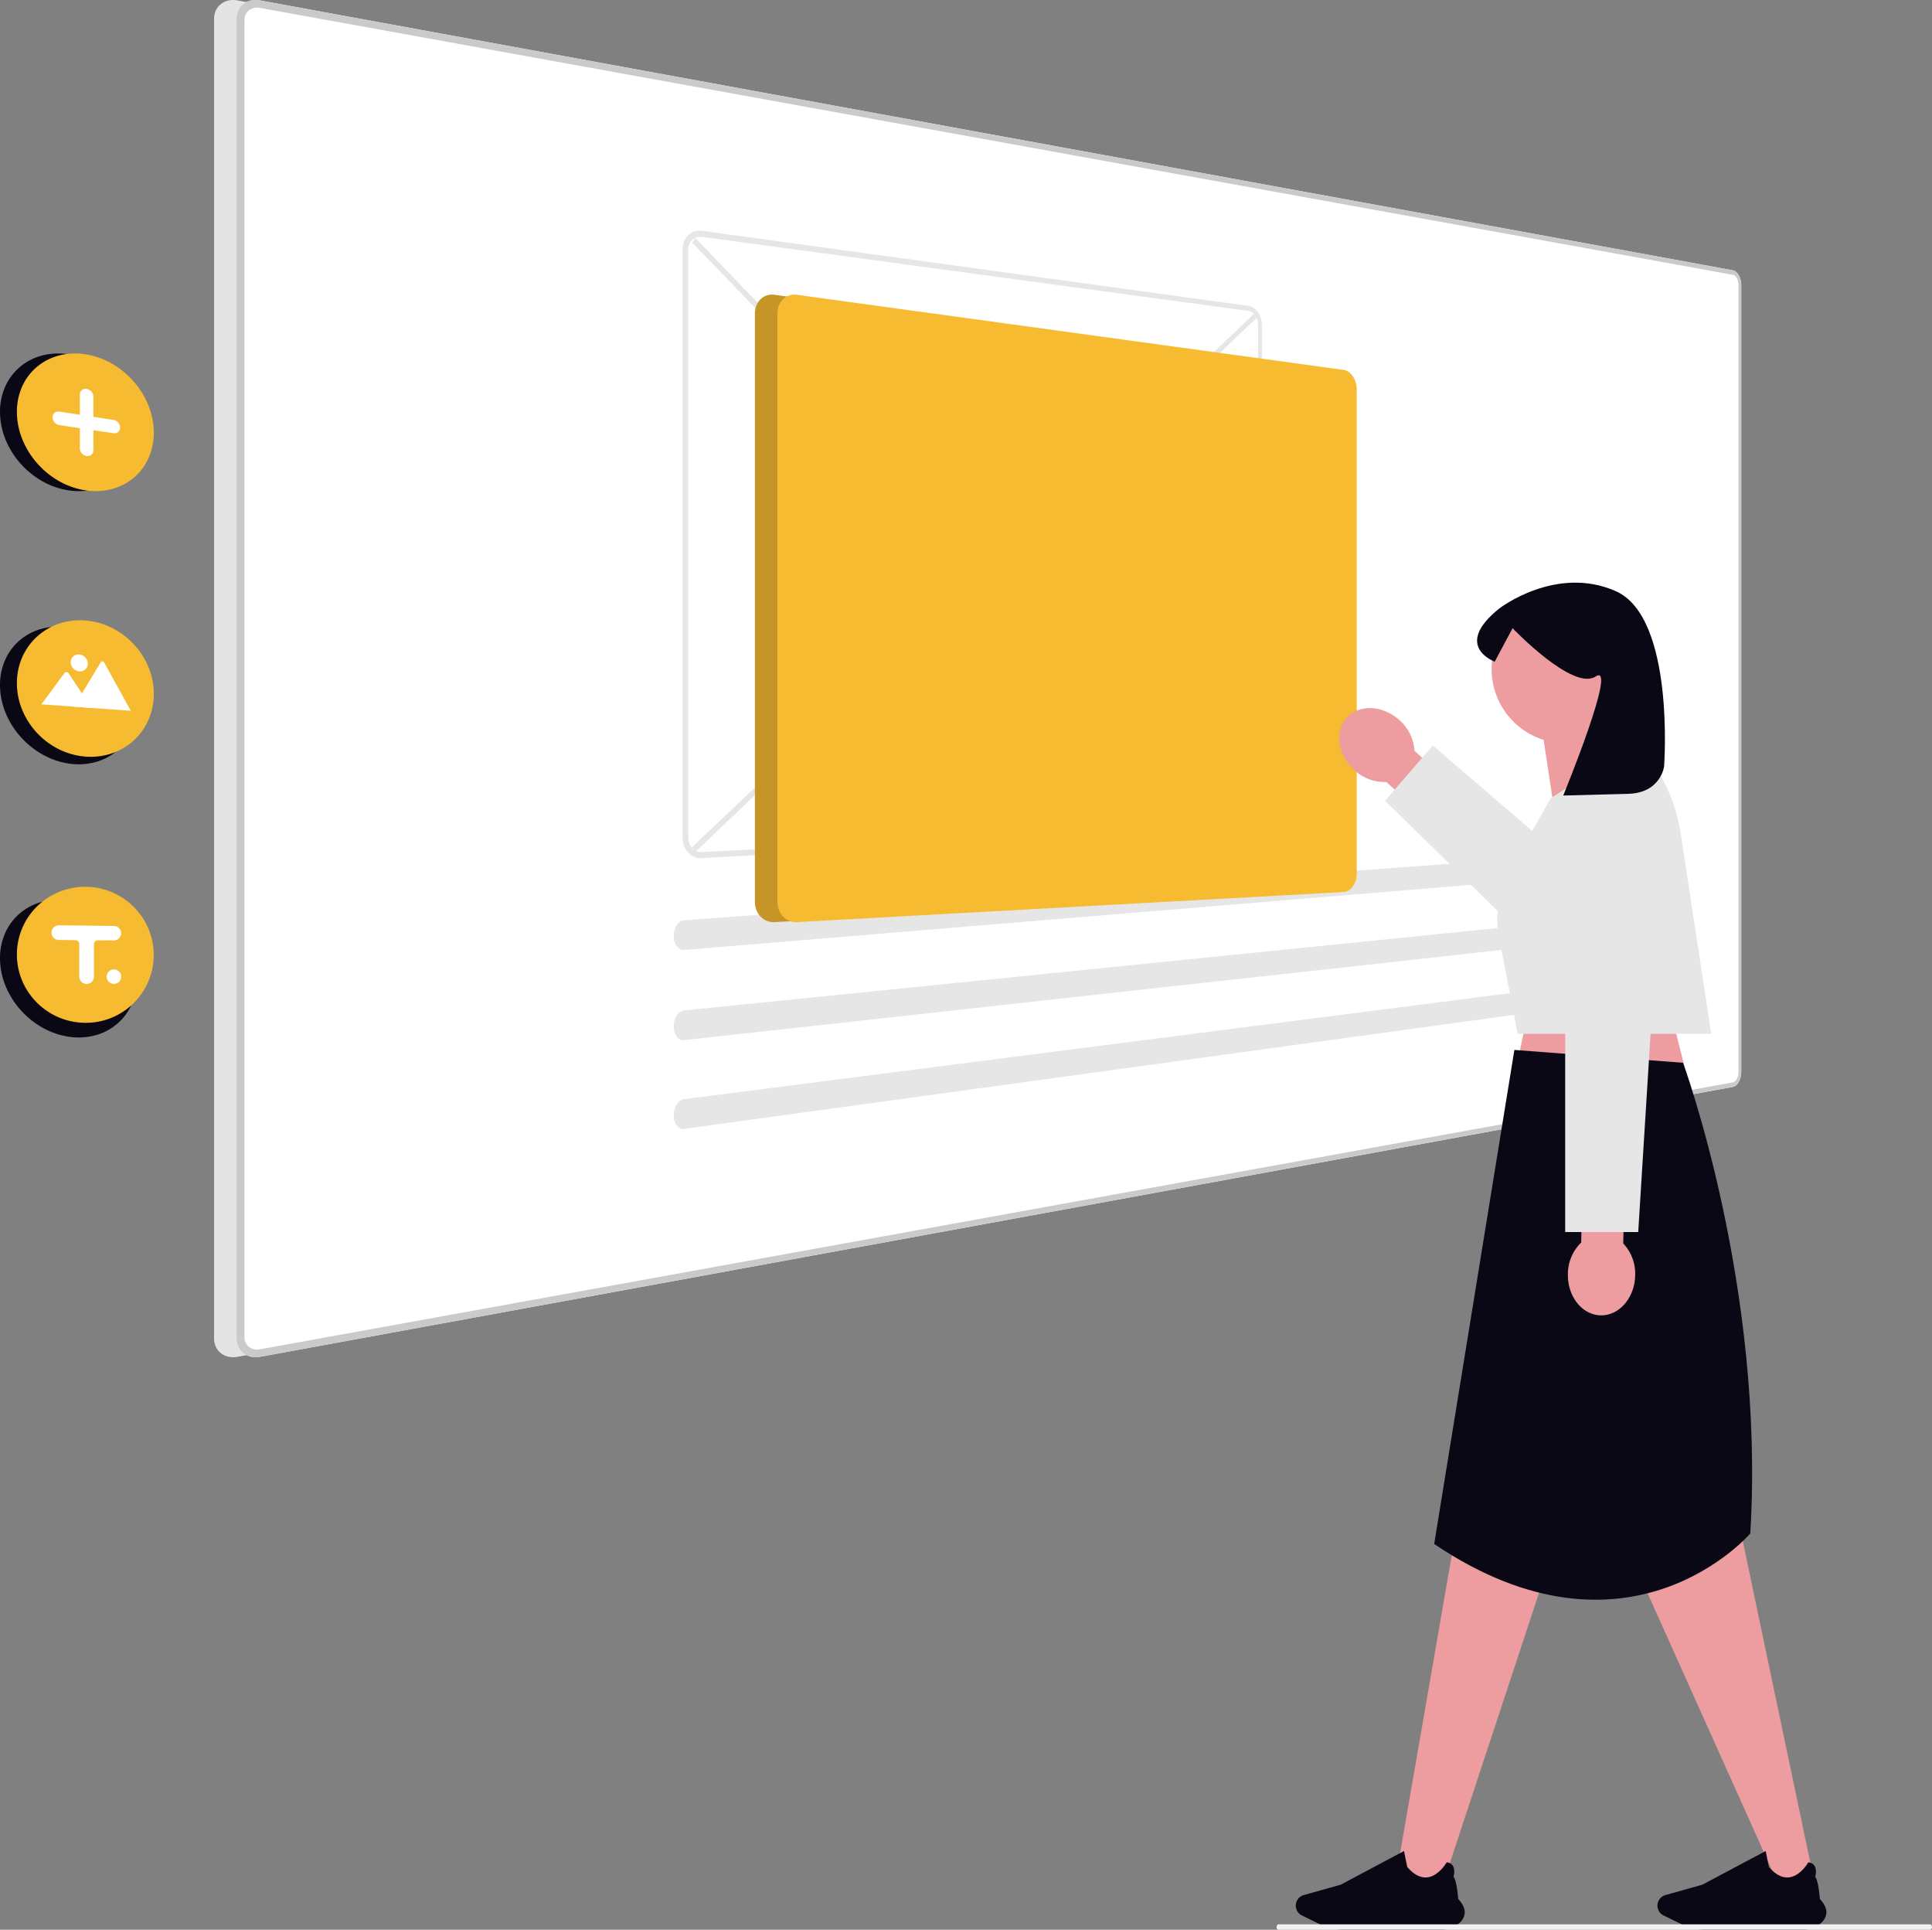
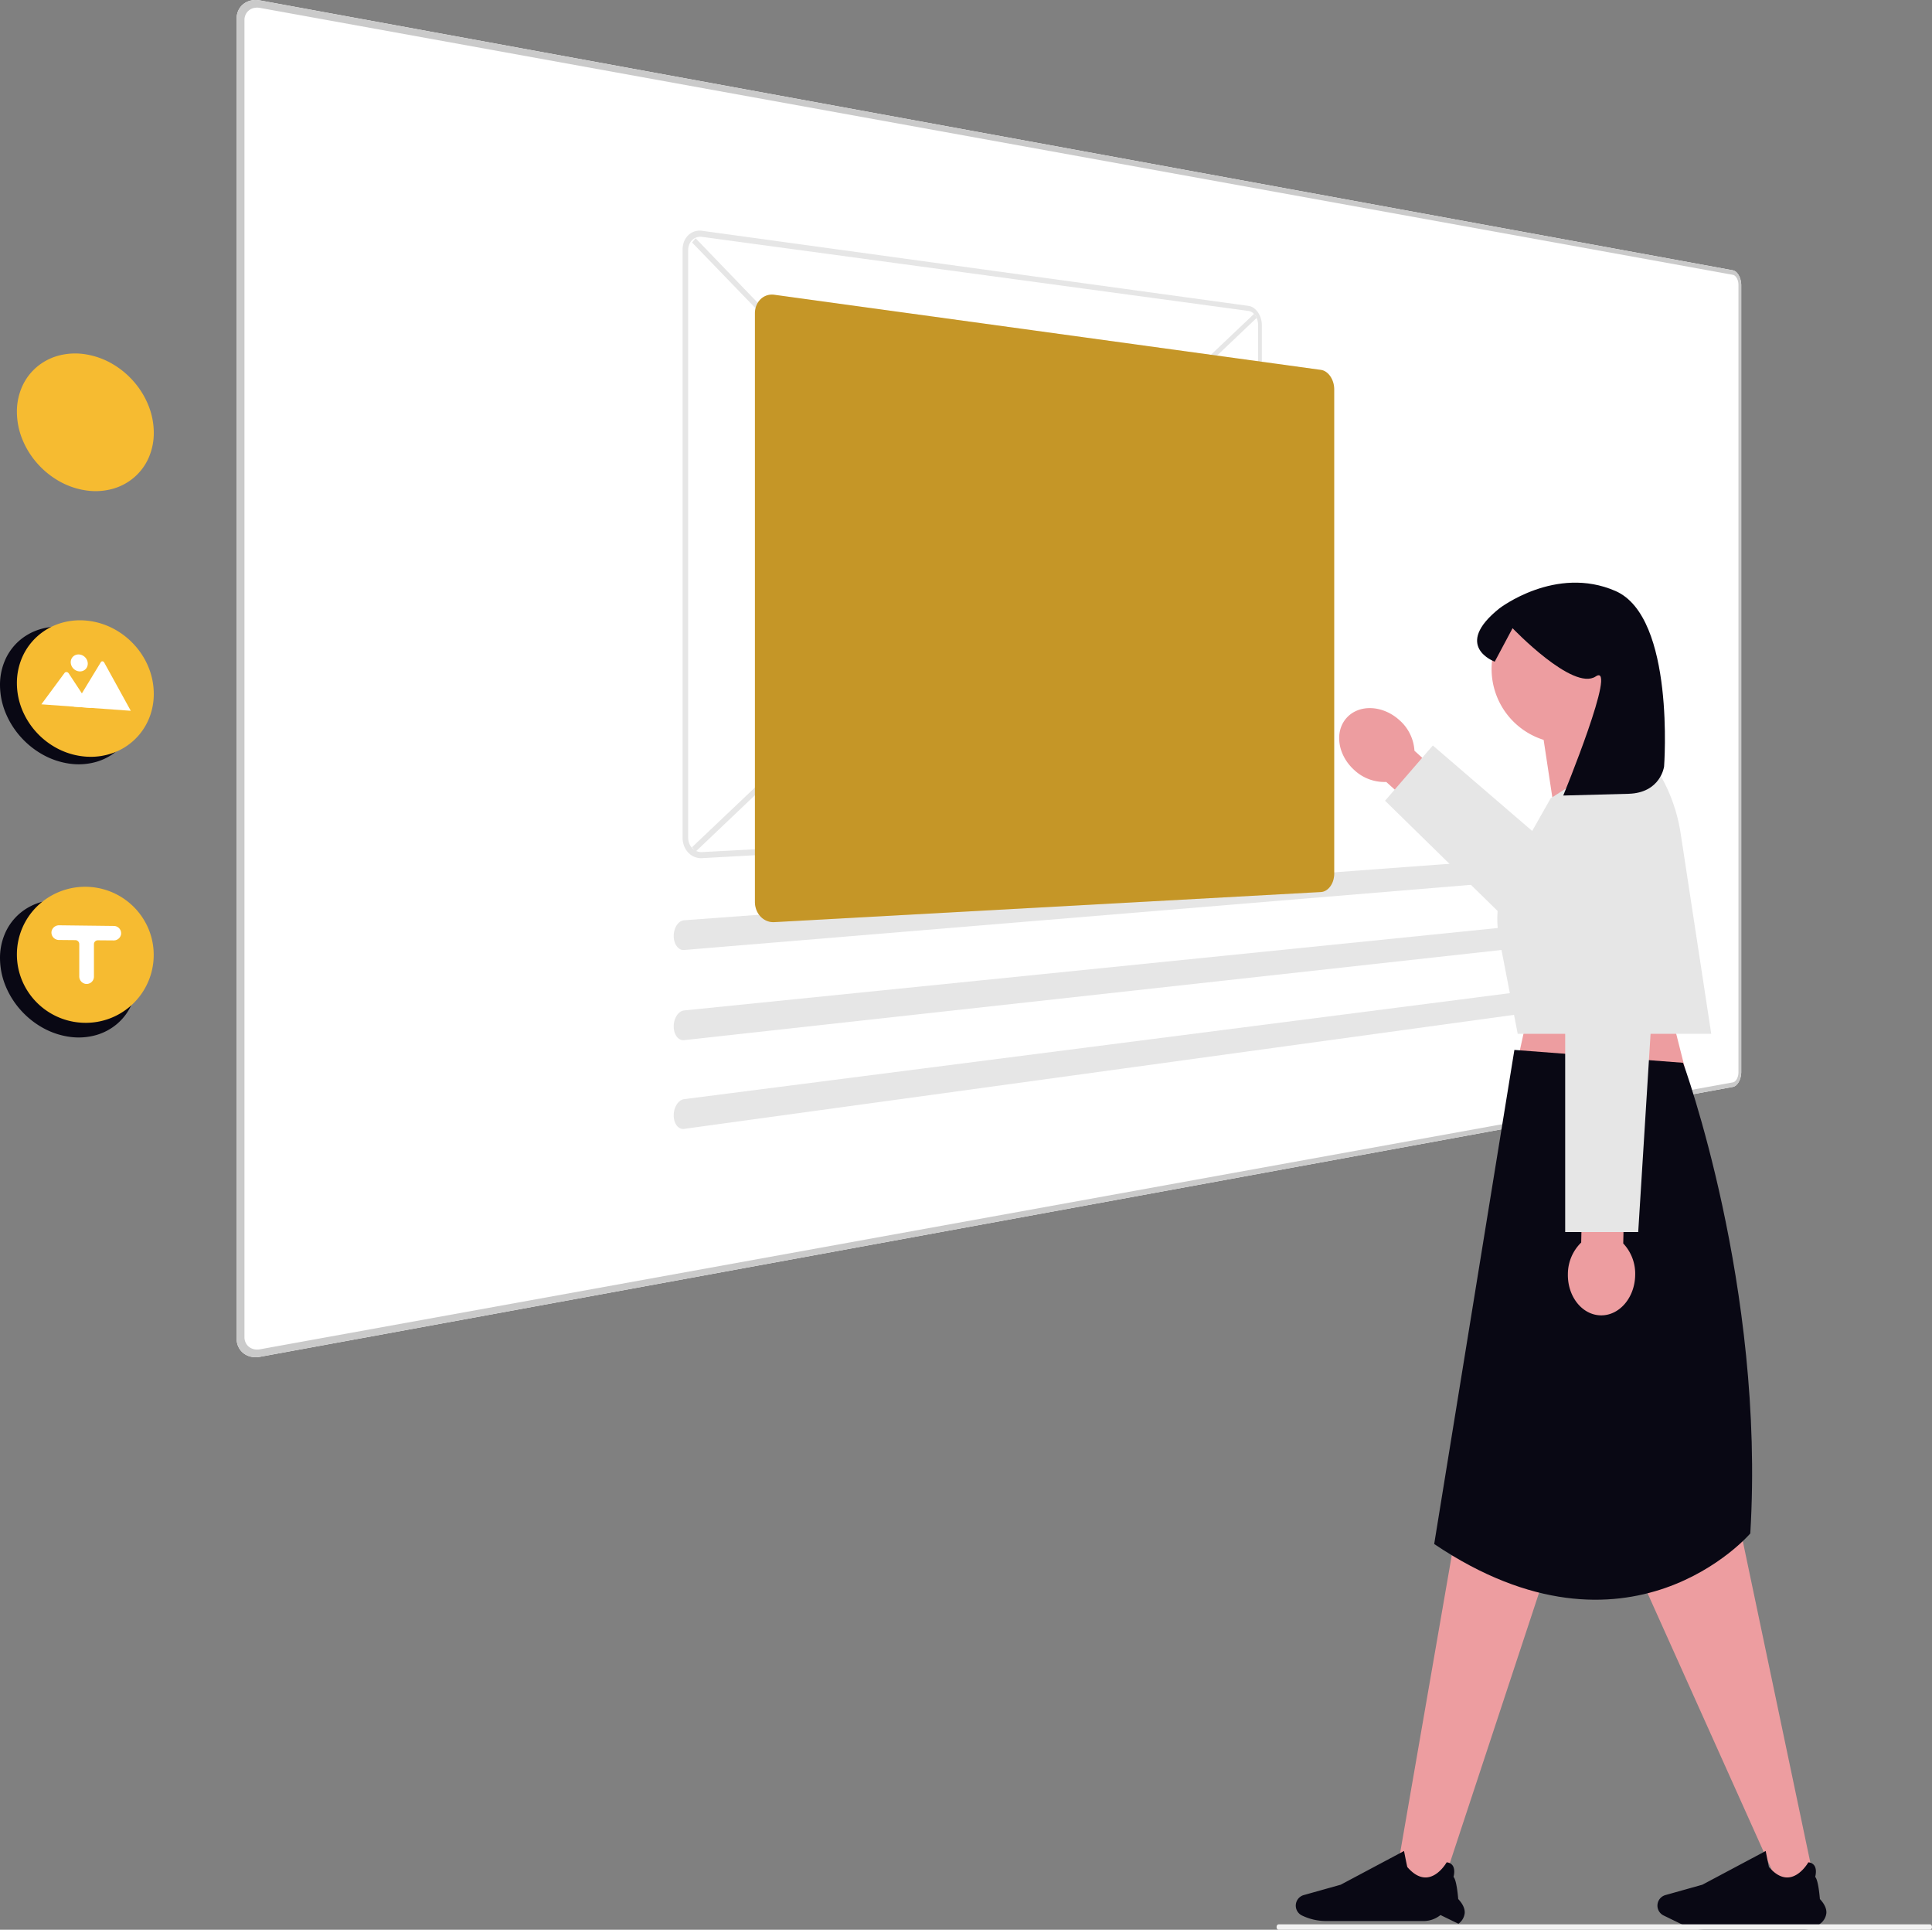
<svg xmlns="http://www.w3.org/2000/svg" width="800.153" height="799.092" viewBox="0 0 800.153 799.092" role="img" artist="Katerina Limpitsouni" source="https://undraw.co/">
  <rect x="0" y="0" width="800.153" height="799.092" fill="#808080" stroke="none" />
  <g transform="translate(0 0)">
-     <path d="M877.981,239.193,267.988,127.434a9.37,9.37,0,0,0-3.755.044,7.744,7.744,0,0,0-3.081,1.439,7.246,7.246,0,0,0-2.085,2.6,8.09,8.09,0,0,0-.766,3.508V681.507a8.094,8.094,0,0,0,.764,3.509,7.247,7.247,0,0,0,2.083,2.6,7.744,7.744,0,0,0,3.08,1.441,9.368,9.368,0,0,0,3.755.047l610-111.76a2.885,2.885,0,0,0,1.356-.688,5.161,5.161,0,0,0,1.1-1.4,7.845,7.845,0,0,0,.743-1.909,9.179,9.179,0,0,0,.273-2.216V245.424a9.177,9.177,0,0,0-.272-2.222,7.859,7.859,0,0,0-.743-1.91,5.169,5.169,0,0,0-1.1-1.4,2.89,2.89,0,0,0-1.356-.689Z" transform="translate(-169.639 -127.265)" fill="#e4e4e4" />
    <path d="M885.981,239.193,275.988,127.434a9.371,9.371,0,0,0-3.755.044,7.744,7.744,0,0,0-3.081,1.439,7.247,7.247,0,0,0-2.085,2.6,8.091,8.091,0,0,0-.766,3.508V681.507a8.094,8.094,0,0,0,.764,3.509,7.247,7.247,0,0,0,2.083,2.6,7.744,7.744,0,0,0,3.08,1.441,9.368,9.368,0,0,0,3.755.047l610-111.76a2.885,2.885,0,0,0,1.356-.688,5.161,5.161,0,0,0,1.1-1.4,7.845,7.845,0,0,0,.743-1.909,9.167,9.167,0,0,0,.273-2.216V245.424a9.171,9.171,0,0,0-.272-2.222,7.854,7.854,0,0,0-.743-1.91,5.171,5.171,0,0,0-1.1-1.4,2.89,2.89,0,0,0-1.356-.689Z" transform="translate(-168.309 -127.265)" fill="#fff" />
    <path d="M885.981,239.193,275.988,127.434a9.371,9.371,0,0,0-3.755.044,7.744,7.744,0,0,0-3.081,1.439,7.247,7.247,0,0,0-2.085,2.6,8.091,8.091,0,0,0-.766,3.508V681.507a8.094,8.094,0,0,0,.764,3.509,7.247,7.247,0,0,0,2.083,2.6,7.744,7.744,0,0,0,3.08,1.441,9.368,9.368,0,0,0,3.755.047l610-111.76a2.885,2.885,0,0,0,1.356-.688,5.161,5.161,0,0,0,1.1-1.4,7.845,7.845,0,0,0,.743-1.909,9.167,9.167,0,0,0,.273-2.216V245.424a9.171,9.171,0,0,0-.272-2.222,7.854,7.854,0,0,0-.743-1.91,5.171,5.171,0,0,0-1.1-1.4,2.89,2.89,0,0,0-1.356-.689ZM888.3,571.326a6.125,6.125,0,0,1-.182,1.483,5.241,5.241,0,0,1-.5,1.275,3.442,3.442,0,0,1-.737.933,1.923,1.923,0,0,1-.9.457l-609.99,110.52a6.236,6.236,0,0,1-2.5-.035,5.159,5.159,0,0,1-2.049-.962,4.831,4.831,0,0,1-1.385-1.731,5.4,5.4,0,0,1-.508-2.332V135.6a5.4,5.4,0,0,1,.507-2.332,4.831,4.831,0,0,1,1.384-1.733,5.158,5.158,0,0,1,2.048-.963,6.239,6.239,0,0,1,2.5-.036L885.984,241.061a1.922,1.922,0,0,1,.9.457,3.438,3.438,0,0,1,.737.933,5.234,5.234,0,0,1,.5,1.273,6.125,6.125,0,0,1,.182,1.483V571.325Z" transform="translate(-168.309 -127.265)" fill="#cacaca" />
-     <path d="M182.272,276.982a25.5,25.5,0,0,1,2.31-10.808,22.782,22.782,0,0,1,6.265-8.077,23.425,23.425,0,0,1,9.2-4.563,27.1,27.1,0,0,1,11.112-.335,32.086,32.086,0,0,1,10.949,4.064,35.286,35.286,0,0,1,8.822,7.447,34.556,34.556,0,0,1,5.889,9.77,30.412,30.412,0,0,1,2.148,11.1,25.581,25.581,0,0,1-2.148,10.449,22.845,22.845,0,0,1-5.889,7.983,23.251,23.251,0,0,1-8.822,4.772,26.659,26.659,0,0,1-10.949.744h0a31.705,31.705,0,0,1-11.106-3.713,35.2,35.2,0,0,1-9.194-7.353,34.727,34.727,0,0,1-6.266-9.974,30.543,30.543,0,0,1-2.318-11.506Z" transform="translate(-182.271 -106.411)" fill="#090814" />
    <path d="M182.272,373.982a25.5,25.5,0,0,1,2.31-10.808,22.781,22.781,0,0,1,6.265-8.077,23.426,23.426,0,0,1,9.2-4.563,27.1,27.1,0,0,1,11.112-.335,32.084,32.084,0,0,1,10.949,4.064,35.286,35.286,0,0,1,8.822,7.447,34.555,34.555,0,0,1,5.889,9.77,30.412,30.412,0,0,1,2.148,11.1,25.581,25.581,0,0,1-2.148,10.449,22.844,22.844,0,0,1-5.889,7.983,23.251,23.251,0,0,1-8.822,4.772,26.658,26.658,0,0,1-10.949.744h0a31.705,31.705,0,0,1-11.106-3.713,35.2,35.2,0,0,1-9.194-7.353,34.726,34.726,0,0,1-6.266-9.974A30.542,30.542,0,0,1,182.272,373.982Z" transform="translate(-182.271 -90.294)" fill="#090814" />
    <path d="M182.272,470.982a25.5,25.5,0,0,1,2.31-10.808,22.781,22.781,0,0,1,6.265-8.077,23.425,23.425,0,0,1,9.2-4.563,27.1,27.1,0,0,1,11.112-.335,32.085,32.085,0,0,1,10.949,4.064,35.284,35.284,0,0,1,8.822,7.447,34.557,34.557,0,0,1,5.889,9.77,30.413,30.413,0,0,1,2.148,11.1,25.581,25.581,0,0,1-2.148,10.449,22.845,22.845,0,0,1-5.889,7.984,23.251,23.251,0,0,1-8.822,4.772,26.66,26.66,0,0,1-10.949.744h0a31.706,31.706,0,0,1-11.106-3.713,35.2,35.2,0,0,1-9.194-7.353,34.725,34.725,0,0,1-6.266-9.974,30.543,30.543,0,0,1-2.318-11.506Z" transform="translate(-182.271 -74.178)" fill="#090814" />
    <path d="M188.271,276.982a25.5,25.5,0,0,1,2.31-10.808,22.782,22.782,0,0,1,6.265-8.077,23.425,23.425,0,0,1,9.2-4.563,27.1,27.1,0,0,1,11.112-.335,32.086,32.086,0,0,1,10.949,4.064,35.285,35.285,0,0,1,8.822,7.447,34.556,34.556,0,0,1,5.889,9.77,30.413,30.413,0,0,1,2.148,11.1,25.582,25.582,0,0,1-2.148,10.449,22.845,22.845,0,0,1-5.889,7.983,23.25,23.25,0,0,1-8.822,4.772,26.659,26.659,0,0,1-10.949.744h0a31.706,31.706,0,0,1-11.106-3.713,35.2,35.2,0,0,1-9.194-7.353,34.726,34.726,0,0,1-6.266-9.974,30.542,30.542,0,0,1-2.318-11.506Z" transform="translate(-181.274 -106.411)" fill="#f6bb31" />
    <path d="M188.271,373.586a26.664,26.664,0,0,1,2.31-10.983,25.306,25.306,0,0,1,6.265-8.536,25.649,25.649,0,0,1,9.2-5.248,27.507,27.507,0,0,1,11.112-1.156,30.038,30.038,0,0,1,10.949,3.255,31.694,31.694,0,0,1,8.822,6.8,31.327,31.327,0,0,1,5.889,9.329A29.186,29.186,0,0,1,244.963,378a26.7,26.7,0,0,1-2.148,10.612A25.382,25.382,0,0,1,228.1,402.451,27.282,27.282,0,0,1,217.155,404h0a29.865,29.865,0,0,1-11.106-2.892,31.736,31.736,0,0,1-15.457-16.192,29.27,29.27,0,0,1-2.319-11.333Z" transform="translate(-181.274 -90.669)" fill="#f6bb31" />
    <path d="M188.271,470.21a27.885,27.885,0,0,1,8.575-20.152,28.474,28.474,0,0,1,45.964,9.589,28.114,28.114,0,0,1-25.654,38.837h0a28.53,28.53,0,0,1-26.565-17.113,28.021,28.021,0,0,1-2.319-11.161Z" transform="translate(-181.274 -74.947)" fill="#f6bb31" />
-     <path d="M203.785,274.767l8.469,1.3v-8.35a2.512,2.512,0,0,1,.217-1.05,2.227,2.227,0,0,1,.6-.791,2.279,2.279,0,0,1,.889-.456,2.645,2.645,0,0,1,1.088-.047,3.164,3.164,0,0,1,1.088.39,3.509,3.509,0,0,1,.889.735,3.45,3.45,0,0,1,.6.976,3.021,3.021,0,0,1,.223,1.114v8.338l8.308,1.275a3.08,3.08,0,0,1,1.071.381,3.436,3.436,0,0,1,1.462,1.689,3,3,0,0,1,.216,1.1,2.52,2.52,0,0,1-.216,1.039,2.235,2.235,0,0,1-.583.786,2.263,2.263,0,0,1-.873.459,2.59,2.59,0,0,1-1.07.056l-8.319-1.244v8.319a2.53,2.53,0,0,1-.219,1.049,2.275,2.275,0,0,1-.6.8,2.321,2.321,0,0,1-.886.466,2.653,2.653,0,0,1-1.087.063,3.121,3.121,0,0,1-1.089-.373,3.437,3.437,0,0,1-.89-.723,3.381,3.381,0,0,1-.6-.97,2.992,2.992,0,0,1-.217-1.116v-8.35l-8.469-1.271a3.207,3.207,0,0,1-1.106-.386,3.525,3.525,0,0,1-.9-.736,3.44,3.44,0,0,1-.61-.977,3.009,3.009,0,0,1-.224-1.128,2.519,2.519,0,0,1,.224-1.058,2.264,2.264,0,0,1,.61-.8,2.339,2.339,0,0,1,.9-.466A2.71,2.71,0,0,1,203.785,274.767Z" transform="translate(-179.169 -104.324)" fill="#fff" />
    <path d="M208.477,380.872l23.517,1.7h.086l-11.028-20.023a.882.882,0,0,0-.286-.313.859.859,0,0,0-.188-.094.814.814,0,0,0-.206-.046.761.761,0,0,0-.205.009.718.718,0,0,0-.188.063.687.687,0,0,0-.286.265l-7.5,12.336-.361.594Z" transform="translate(-177.917 -88.247)" fill="#fff" />
    <path d="M196.968,379.265l20.748,1.5-3.977-6.036-.287-.436-5.215-7.917a1.192,1.192,0,0,0-.339-.306,1.164,1.164,0,0,0-.2-.1,1.118,1.118,0,0,0-.224-.055,1.072,1.072,0,0,0-.223-.008,1.023,1.023,0,0,0-.213.037.969.969,0,0,0-.2.082.943.943,0,0,0-.175.124l-.017.021-.022.021-.017.022-.017.022Z" transform="translate(-179.829 -87.614)" fill="#fff" />
    <path d="M210.927,359.666a3.754,3.754,0,0,1,1.373.392,3.983,3.983,0,0,1,1.118.845,3.934,3.934,0,0,1,.753,1.175,3.637,3.637,0,0,1,.276,1.383,3.3,3.3,0,0,1-.276,1.336,3.115,3.115,0,0,1-.753,1.05,3.159,3.159,0,0,1-1.118.656,3.406,3.406,0,0,1-1.373.162,3.75,3.75,0,0,1-1.375-.388,3.981,3.981,0,0,1-1.124-.844,3.935,3.935,0,0,1-.759-1.178,3.638,3.638,0,0,1-.279-1.39,3.3,3.3,0,0,1,.279-1.341,3.116,3.116,0,0,1,.759-1.05,3.16,3.16,0,0,1,1.124-.651,3.41,3.41,0,0,1,1.375-.159Z" transform="translate(-178.097 -88.654)" fill="#fff" />
    <path d="M428.034,459.587,660.891,238.652l1,1.749L429.49,461.456Z" transform="translate(-141.437 -108.758)" fill="#e6e6e6" />
    <path d="M428.066,213.625l1.46-1.749L661.863,453.065l-1,1.662Z" transform="translate(-141.432 -113.207)" fill="#e6e6e6" />
    <path d="M659.091,240.326l-226.35-31.1a6.958,6.958,0,0,0-3.119.266,6.706,6.706,0,0,0-2.557,1.544,7.456,7.456,0,0,0-1.732,2.566,8.863,8.863,0,0,0-.638,3.356V460.617a9.268,9.268,0,0,0,.638,3.405,8.338,8.338,0,0,0,1.731,2.715,7.489,7.489,0,0,0,2.557,1.749,7.175,7.175,0,0,0,3.119.523l226.351-12.466a4.59,4.59,0,0,0,2.152-.7,6.207,6.207,0,0,0,1.749-1.657,8.266,8.266,0,0,0,1.178-2.375,9.548,9.548,0,0,0,.433-2.852v-200.6a9.906,9.906,0,0,0-.433-2.889A9.1,9.1,0,0,0,662.991,243a7.019,7.019,0,0,0-1.749-1.8A4.96,4.96,0,0,0,659.091,240.326ZM432.741,466.5a5.124,5.124,0,0,1-2.226-.378,5.351,5.351,0,0,1-1.824-1.253,5.959,5.959,0,0,1-1.234-1.943A6.622,6.622,0,0,1,427,460.5V217.263a6.334,6.334,0,0,1,.455-2.392,5.328,5.328,0,0,1,1.234-1.836,4.791,4.791,0,0,1,1.824-1.1,4.967,4.967,0,0,1,2.226-.195l226.35,30.676a3.54,3.54,0,0,1,1.538.62,5.009,5.009,0,0,1,1.252,1.283,6.5,6.5,0,0,1,.843,1.767,7.076,7.076,0,0,1,.31,2.065V449.039a6.827,6.827,0,0,1-.31,2.041,5.908,5.908,0,0,1-.843,1.7,4.43,4.43,0,0,1-1.252,1.183,3.276,3.276,0,0,1-1.538.493Z" transform="translate(-141.992 -113.658)" fill="#e6e6e6" />
    <g transform="translate(279.023 351.858)">
      <path d="M425.767,458.214a3.452,3.452,0,0,0-1.664.646,5.238,5.238,0,0,0-1.35,1.459,7.487,7.487,0,0,0-.9,2.05,8.8,8.8,0,0,0-.311,2.428,8.178,8.178,0,0,0,.35,2.317,6.152,6.152,0,0,0,.91,1.843,4.1,4.1,0,0,0,1.338,1.193,3.031,3.031,0,0,0,1.633.367l396.263-32.812a1.358,1.358,0,0,0,.837-.384,3.168,3.168,0,0,0,.688-.966,6.16,6.16,0,0,0,.467-1.4,8.5,8.5,0,0,0,.182-1.7,8.244,8.244,0,0,0-.154-1.685,5.6,5.6,0,0,0-.448-1.363,2.729,2.729,0,0,0-.669-.908,1.22,1.22,0,0,0-.833-.308h-.07Z" transform="translate(-421.54 -428.991)" fill="#e6e6e6" />
    </g>
    <g transform="translate(279.023 378.289)">
      <path d="M425.767,491.789a3.548,3.548,0,0,0-1.664.691,5.457,5.457,0,0,0-1.35,1.49,7.708,7.708,0,0,0-.9,2.075,8.886,8.886,0,0,0-.311,2.443,8.083,8.083,0,0,0,.35,2.308,5.955,5.955,0,0,0,.91,1.818,3.936,3.936,0,0,0,1.335,1.156,2.98,2.98,0,0,0,1.633.323l396.265-43.714a1.4,1.4,0,0,0,.837-.407,3.29,3.29,0,0,0,.688-.985,6.317,6.317,0,0,0,.466-1.418,8.565,8.565,0,0,0,.182-1.706,8.172,8.172,0,0,0-.154-1.682,5.463,5.463,0,0,0-.448-1.35,2.622,2.622,0,0,0-.673-.886,1.191,1.191,0,0,0-.833-.286h-.07Z" transform="translate(-421.54 -451.657)" fill="#e6e6e6" />
    </g>
    <g transform="translate(279.023 404.296)">
      <path d="M425.767,524.819a3.652,3.652,0,0,0-1.664.737,5.676,5.676,0,0,0-1.35,1.528,7.942,7.942,0,0,0-.9,2.1,8.981,8.981,0,0,0-.311,2.45,7.979,7.979,0,0,0,.35,2.3,5.767,5.767,0,0,0,.91,1.794,3.786,3.786,0,0,0,1.335,1.12,2.938,2.938,0,0,0,1.633.279l396.265-54.439a1.444,1.444,0,0,0,.837-.429,3.421,3.421,0,0,0,.688-1,6.47,6.47,0,0,0,.466-1.431,8.654,8.654,0,0,0,.182-1.711,8.11,8.11,0,0,0-.154-1.677,5.332,5.332,0,0,0-.448-1.339,2.521,2.521,0,0,0-.673-.868,1.165,1.165,0,0,0-.833-.264h-.07Z" transform="translate(-421.54 -473.958)" fill="#e6e6e6" />
    </g>
    <path d="M226.421,456.1l-22.621-.271a3.221,3.221,0,0,0-1.113.157,3.18,3.18,0,0,0-.96.51,3.126,3.126,0,0,0-.728.8,3.092,3.092,0,0,0-.414,1.03,3.008,3.008,0,0,0,.066,1.311,3.051,3.051,0,0,0,.245.615,3.1,3.1,0,0,0,.866,1.018,3.141,3.141,0,0,0,1.872.638l6.8.062a1.648,1.648,0,0,1,1.5,1,1.607,1.607,0,0,1,.128.631v13.345a3.108,3.108,0,0,0,.693,2.028,3.139,3.139,0,0,0,1.841,1.108,3.047,3.047,0,0,0,3.265-1.717,3.01,3.01,0,0,0,.282-1.27V463.643a1.6,1.6,0,0,1,1.6-1.6h.015l6.5.051a3.066,3.066,0,0,0,3.105-2.464,3.033,3.033,0,0,0-2.951-3.528Z" transform="translate(-179.235 -72.674)" fill="#fff" />
-     <path d="M223.163,471.484a3,3,0,1,1-2.765,1.834A3,3,0,0,1,223.163,471.484Z" transform="translate(-175.975 -70.073)" fill="#fff" />
    <path d="M684.781,263.048l-226.35-31.1a6.958,6.958,0,0,0-3.12.266,6.707,6.707,0,0,0-2.557,1.544,7.456,7.456,0,0,0-1.732,2.565,8.865,8.865,0,0,0-.638,3.356V483.338a9.269,9.269,0,0,0,.638,3.405,8.338,8.338,0,0,0,1.731,2.715,7.491,7.491,0,0,0,2.557,1.749,7.176,7.176,0,0,0,3.12.522l226.351-12.466a4.59,4.59,0,0,0,2.152-.7,6.208,6.208,0,0,0,1.749-1.657,8.27,8.27,0,0,0,1.178-2.375,9.553,9.553,0,0,0,.432-2.852v-200.6a9.912,9.912,0,0,0-.433-2.889,9.108,9.108,0,0,0-1.178-2.472,7.016,7.016,0,0,0-1.749-1.8,4.96,4.96,0,0,0-2.151-.868Z" transform="translate(-137.724 -109.883)" fill="#f6bb31" />
    <path d="M684.781,263.048l-226.35-31.1a6.958,6.958,0,0,0-3.12.266,6.707,6.707,0,0,0-2.557,1.544,7.456,7.456,0,0,0-1.732,2.565,8.865,8.865,0,0,0-.638,3.356V483.338a9.269,9.269,0,0,0,.638,3.405,8.338,8.338,0,0,0,1.731,2.715,7.491,7.491,0,0,0,2.557,1.749,7.176,7.176,0,0,0,3.12.522l226.351-12.466a4.59,4.59,0,0,0,2.152-.7,6.208,6.208,0,0,0,1.749-1.657,8.27,8.27,0,0,0,1.178-2.375,9.553,9.553,0,0,0,.432-2.852v-200.6a9.912,9.912,0,0,0-.433-2.889,9.108,9.108,0,0,0-1.178-2.472,7.016,7.016,0,0,0-1.749-1.8,4.96,4.96,0,0,0-2.151-.868Z" transform="translate(-137.724 -109.883)" opacity="0.2" />
-     <path d="M692.781,263.048l-226.35-31.1a6.958,6.958,0,0,0-3.12.266,6.706,6.706,0,0,0-2.557,1.544,7.458,7.458,0,0,0-1.732,2.565,8.865,8.865,0,0,0-.638,3.356V483.338a9.269,9.269,0,0,0,.638,3.405,8.339,8.339,0,0,0,1.731,2.715,7.49,7.49,0,0,0,2.557,1.749,7.174,7.174,0,0,0,3.119.522l226.351-12.466a4.59,4.59,0,0,0,2.151-.7,6.208,6.208,0,0,0,1.749-1.657,8.267,8.267,0,0,0,1.178-2.375,9.553,9.553,0,0,0,.433-2.852v-200.6a9.912,9.912,0,0,0-.433-2.889,9.1,9.1,0,0,0-1.178-2.472,7.016,7.016,0,0,0-1.749-1.8A4.96,4.96,0,0,0,692.781,263.048Z" transform="translate(-136.394 -109.883)" fill="#f6bb31" />
    <g transform="translate(528.702 241.272)">
      <path d="M286.393,122.792l22.134,20,11.68-12.923-22.134-20a18.283,18.283,0,0,0-6.24-12.683c-6.9-6.236-16.676-6.662-21.836-.952s-3.751,15.394,3.149,21.629a18.284,18.284,0,0,0,13.247,4.929Z" transform="translate(-240.967 -40.266)" fill="#ed9da0" />
      <path d="M297.4,174.192l-76.2-65.548-19.788,22.873,87.044,85.243" transform="translate(-156.482 -41.218)" fill="#e6e6e6" />
      <path d="M233.018,218.849l11.051,43.669-76.306-.942,8.732-39.9Z" transform="translate(-71.447 -47.605)" fill="#ed9da0" />
      <path d="M178.753,377.223,195.32,449.7l30.492,145.116-14.131,2.826L114.556,381.364Z" transform="translate(-3.067 -56.782)" fill="#ed9da0" />
      <path d="M292.75,392.565l-30.6,67.761-44.94,136.151-18.841-4.71L239.1,357.07Z" transform="translate(-148.96 -55.615)" fill="#ed9da0" />
      <path d="M244.994,247.784s34.068,92.61,27.855,194.912c0,0-50.225,58.711-130.911,4.363l33.213-204.6,69.842,5.328Z" transform="translate(-76.657 -48.973)" fill="#090814" />
      <path d="M176.639,624.718a6.3,6.3,0,0,0,2.6-4.413c.12-1.829-.784-3.79-2.685-5.831-.046-.587-.636-7.863-1.951-9.166.11-.389.78-2.971-.318-4.648a3.183,3.183,0,0,0-2.478-1.368l-.049-.005-.024.043c-.032.057-3.232,5.685-8.046,6.179-2.76.283-5.523-1.154-8.213-4.274-.1-.231-.857-4.031-1.347-6.546l-.02-.1-26.228,13.959-15.331,4.3a4.538,4.538,0,0,0-.743,8.428l7.431,3.617a23.012,23.012,0,0,0,10.013,2.31h40.311a11.17,11.17,0,0,0,7.076-2.481Z" transform="translate(48.466 -69.379)" fill="#090814" />
-       <path d="M335.638,624.718a6.3,6.3,0,0,0,2.6-4.413c.12-1.829-.784-3.79-2.685-5.831-.046-.587-.636-7.863-1.951-9.166.11-.389.78-2.971-.318-4.648a3.183,3.183,0,0,0-2.478-1.368l-.049-.005-.024.043c-.032.057-3.232,5.685-8.046,6.179-2.76.283-5.523-1.154-8.213-4.274-.1-.231-.857-4.031-1.347-6.546l-.02-.1-26.228,13.959-15.331,4.3a4.538,4.538,0,0,0-.743,8.428l7.431,3.617a23.012,23.012,0,0,0,10.013,2.31h40.311a11.17,11.17,0,0,0,7.076-2.481Z" transform="translate(-260.32 -69.379)" fill="#090814" />
+       <path d="M335.638,624.718a6.3,6.3,0,0,0,2.6-4.413c.12-1.829-.784-3.79-2.685-5.831-.046-.587-.636-7.863-1.951-9.166.11-.389.78-2.971-.318-4.648a3.183,3.183,0,0,0-2.478-1.368l-.049-.005-.024.043c-.032.057-3.232,5.685-8.046,6.179-2.76.283-5.523-1.154-8.213-4.274-.1-.231-.857-4.031-1.347-6.546l-.02-.1-26.228,13.959-15.331,4.3a4.538,4.538,0,0,0-.743,8.428a23.012,23.012,0,0,0,10.013,2.31h40.311a11.17,11.17,0,0,0,7.076-2.481Z" transform="translate(-260.32 -69.379)" fill="#090814" />
      <path d="M252.688,73.106a30.778,30.778,0,1,0-40,29.371l5.95,39.322,30.332-25.277A76.414,76.414,0,0,1,238.9,98.765,30.745,30.745,0,0,0,252.688,73.106Z" transform="translate(-102.081 -37.375)" fill="#ed9da0" />
      <path d="M218.256,107.251l-36.251,23.173-16.732,29.549a41.336,41.336,0,0,0-4.615,28.213l7.688,39.772H248.5l-12.665-82.977a69.765,69.765,0,0,0-11.789-29.447l-5.791-8.283Z" transform="translate(-68.479 -41.137)" fill="#e6e6e6" />
      <path d="M257.711,113.24s-1.437,10.9-14.753,11.26l-27.011.722s22.834-55.569,13.445-49.309-34.426-19.985-34.426-19.985l-7.388,13.855s-17.65-6.391,1.911-22.042c0,0,23.338-18.043,48.115-7.208s20.108,72.706,20.108,72.706h0Z" transform="translate(-97.222 -37.07)" fill="#090814" />
      <path d="M216.276,325.669l.647-29.827-17.415-.378-.647,29.827a18.283,18.283,0,0,0-5.509,13.017c-.2,9.3,5.872,16.97,13.567,17.137s14.1-7.235,14.3-16.532A18.284,18.284,0,0,0,216.276,325.669Z" transform="translate(-72.701 -52.044)" fill="#ed9da0" />
      <path d="M182.523,169.057V313.632h30.245l8.939-143.355" transform="translate(-62.991 -44.719)" fill="#e6e6e6" />
      <path d="M0,629.472c0,.622.348,1.121.781,1.121H270.67c.433,0,.781-.5.781-1.121s-.348-1.121-.781-1.121H.781C.348,628.351,0,628.85,0,629.472Z" transform="translate(0 -72.773)" fill="#f2f2f2" />
    </g>
  </g>
</svg>